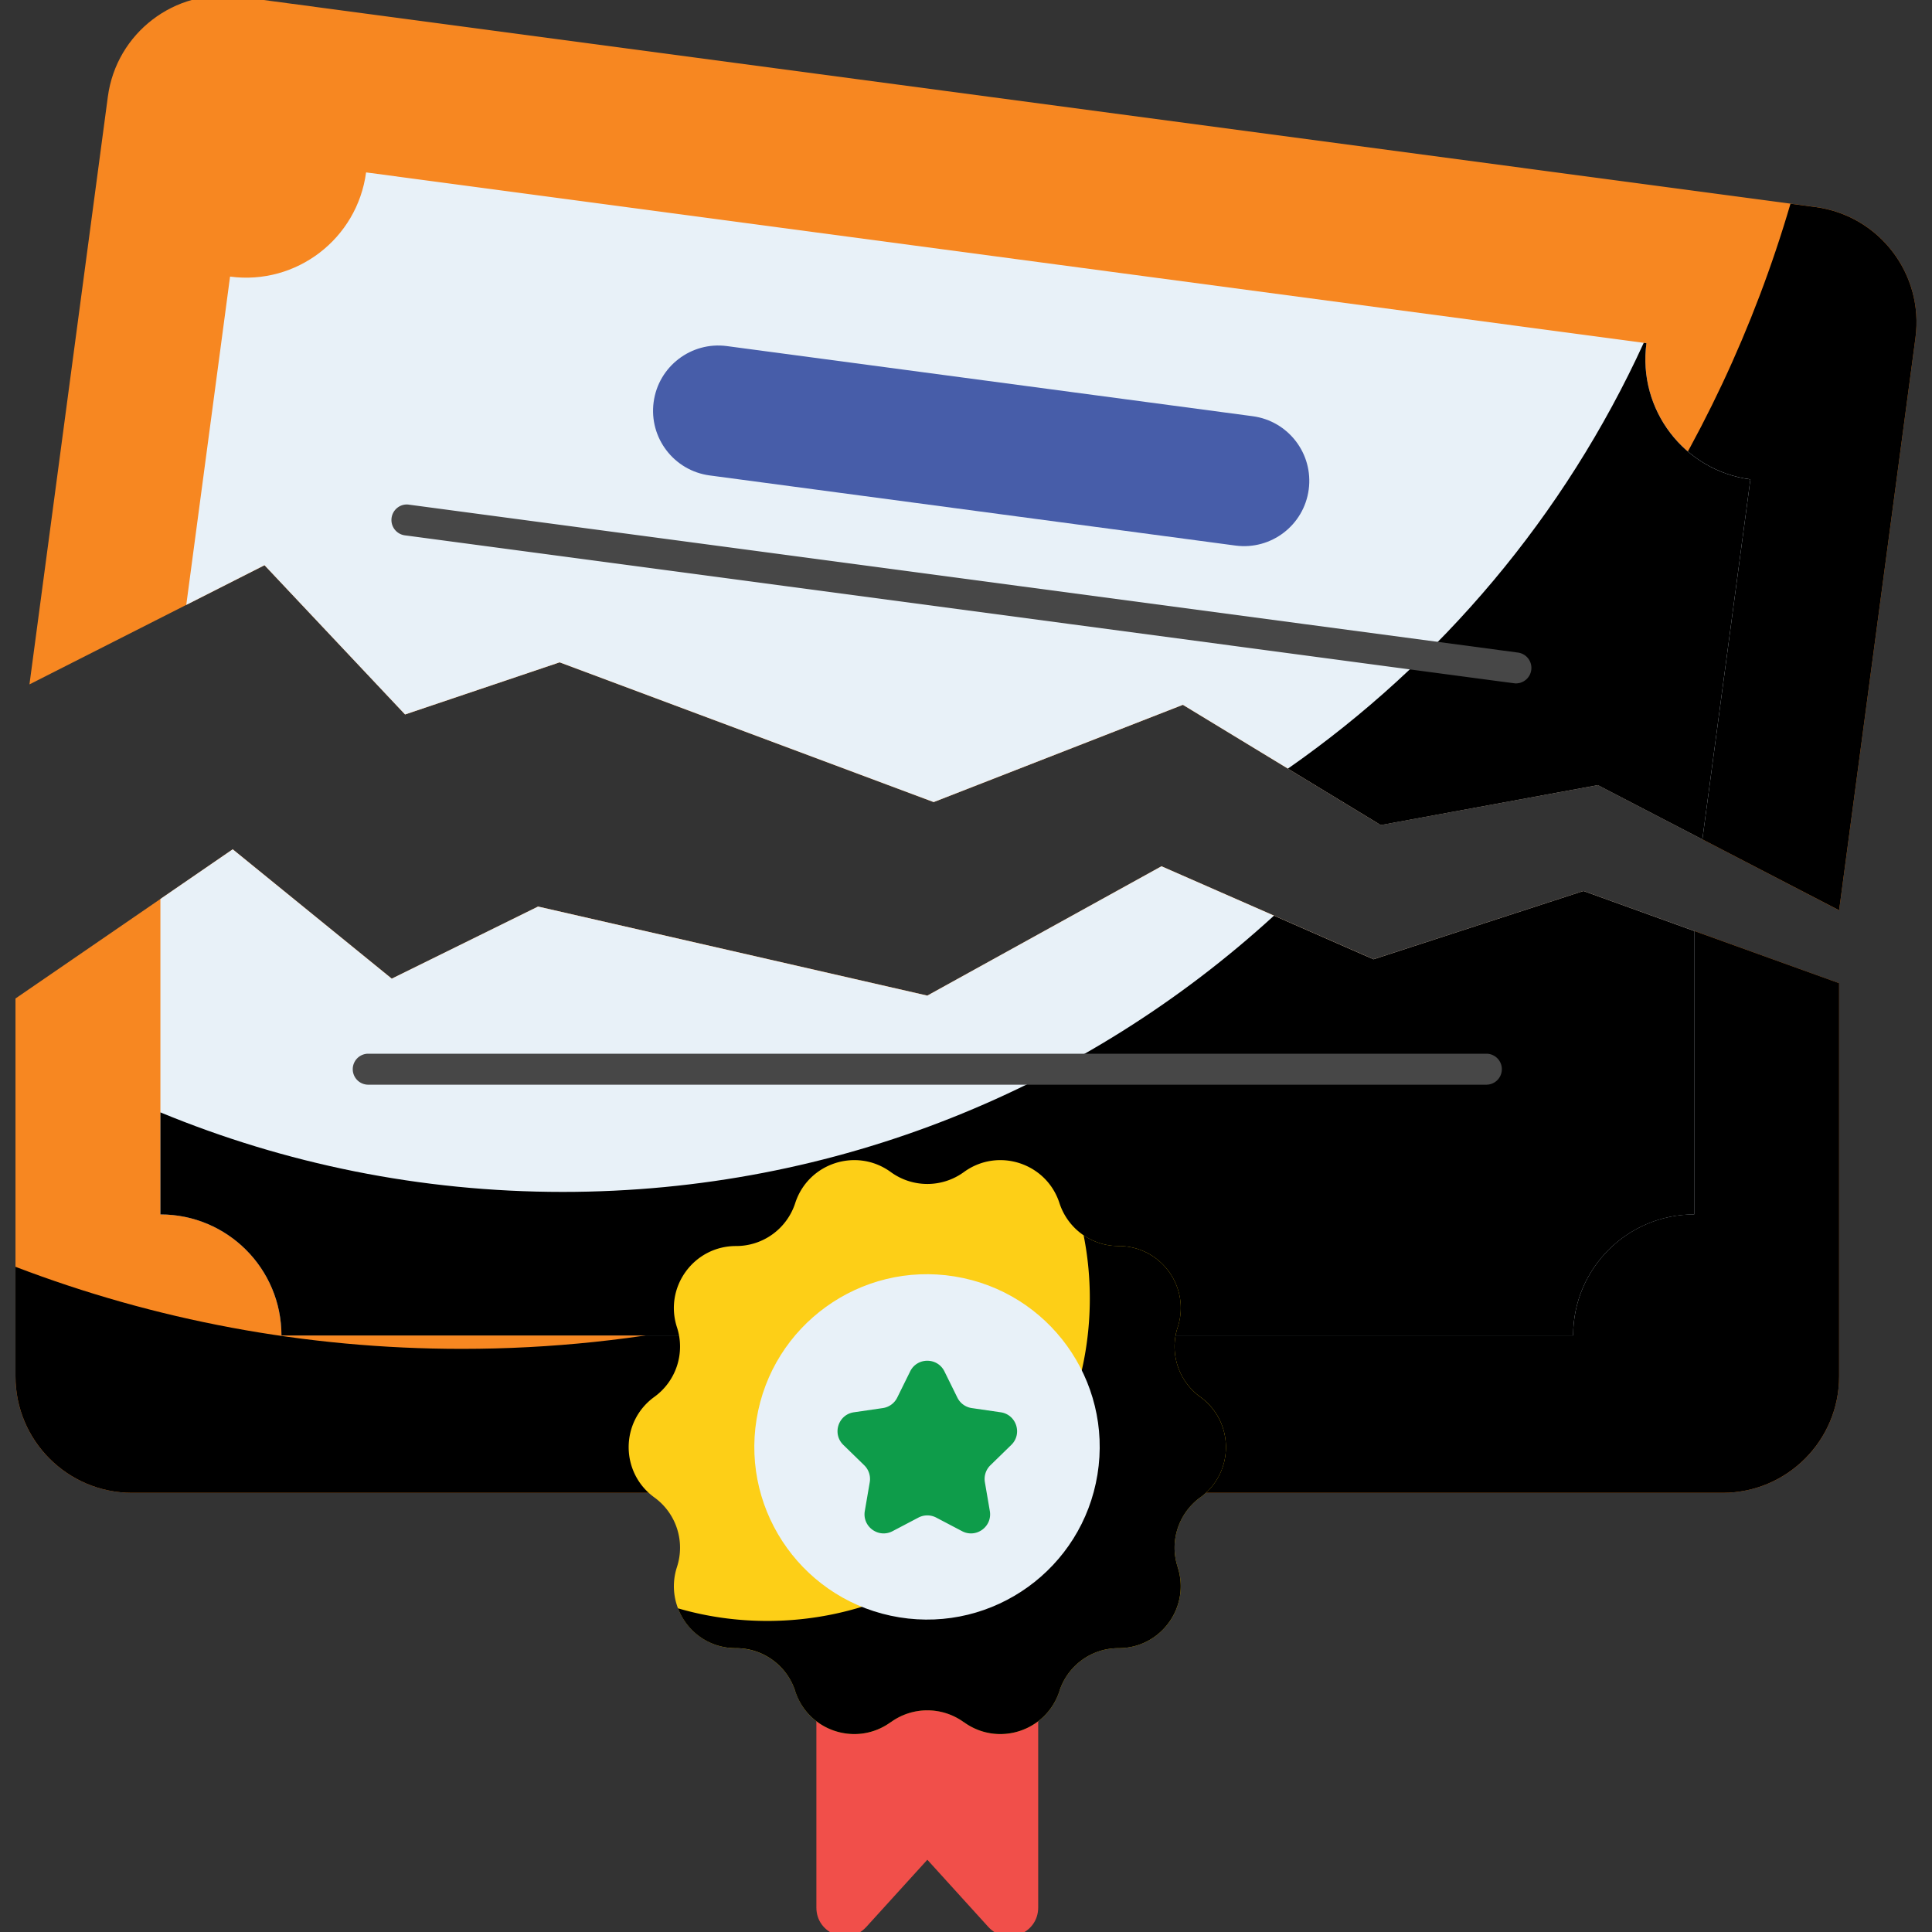
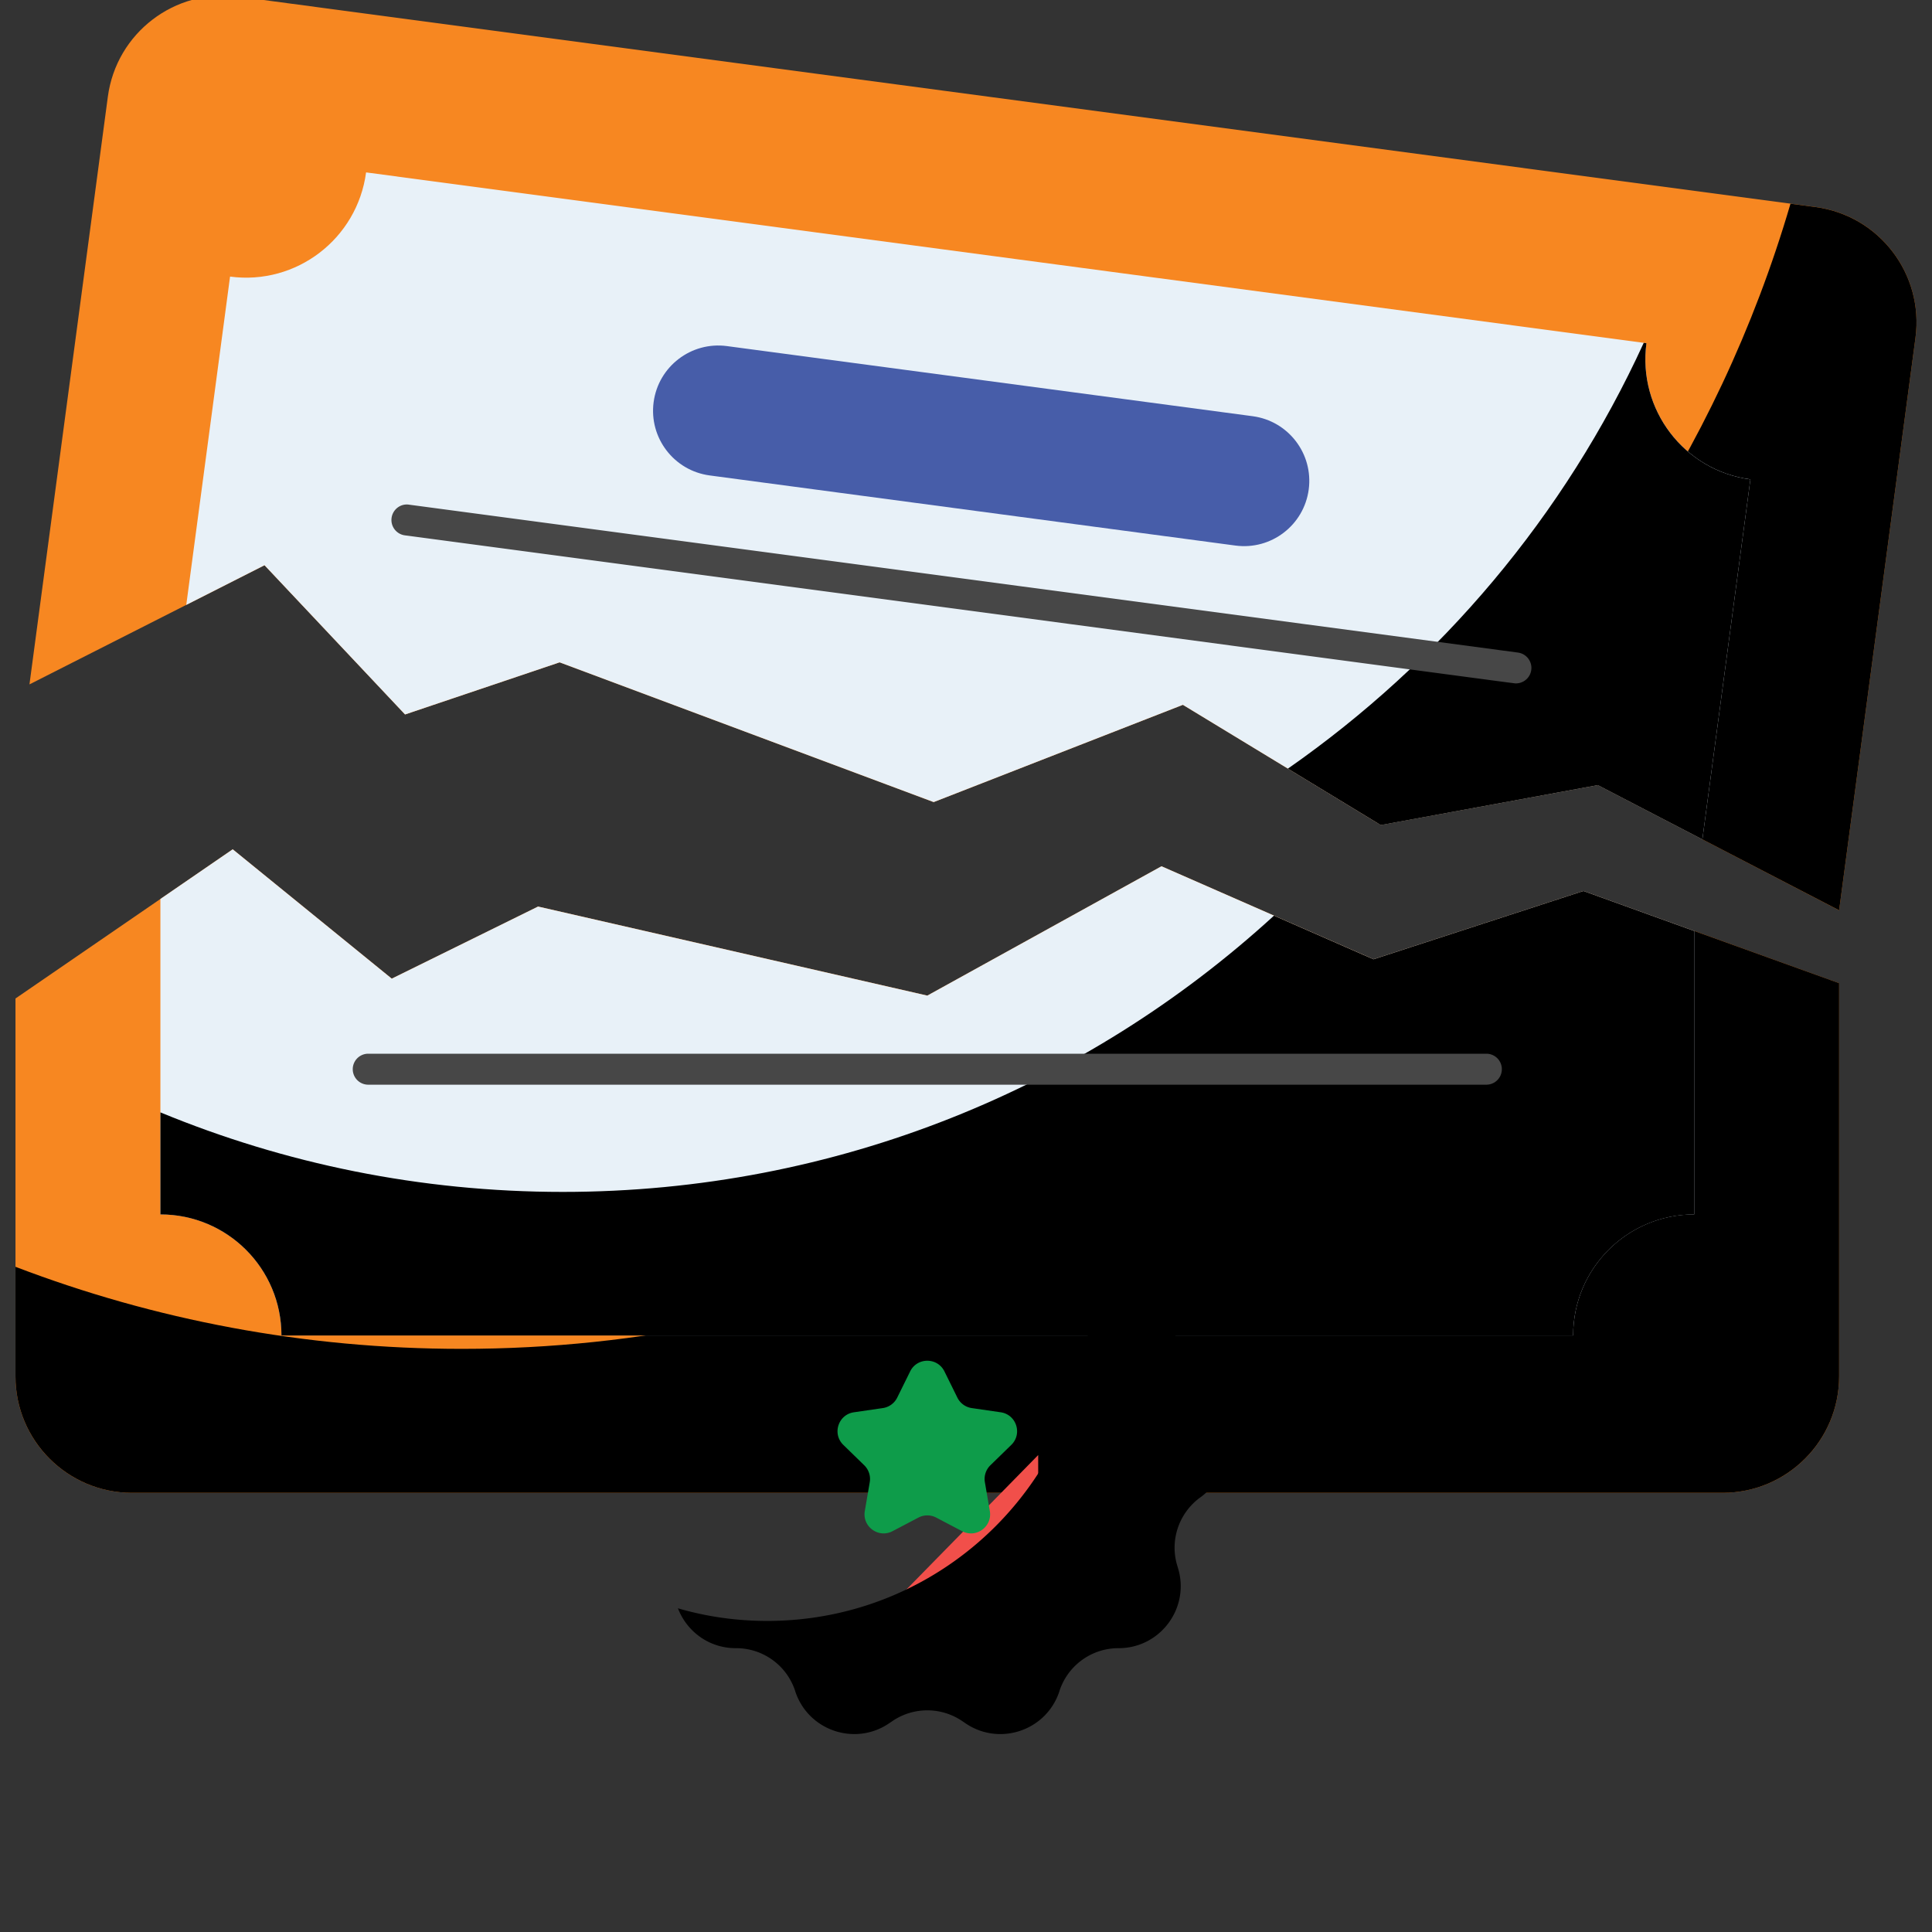
<svg xmlns="http://www.w3.org/2000/svg" version="1.1" width="512" height="512" x="0" y="0" viewBox="0 0 512 512" style="enable-background:new 0 0 512 512" xml:space="preserve" class="">
  <rect x="0" y="0" width="512" height="512" fill="#333333" stroke="none" />
  <g transform="matrix(1.03,0,0,1.03,-7.68,-7.68)">
    <path fill="#f78721" d="m111.674 191.282 39.767-13.411 96.242 35.954 64.12-25.023 50.912 30.927 55.864-10.269 62.067 32.217 19.648-147.318c2.187-16.395-9.332-31.459-25.727-33.646L68.851 6.601c-16.395-2.187-31.459 9.332-33.646 25.727L15.037 183.544l60.477-30.66z" opacity="1" data-original="#f78721" class="" />
    <path d="m500.292 94.371-19.645 147.295-62.077-32.199-55.857 10.275-.838-.514c49.677-40.207 87.477-95.192 106.258-159.36l6.432.858c16.377 2.184 27.918 17.219 25.727 33.645z" opacity="1" fill="#00000010" data-original="#00000010" class="" />
    <path fill="#e8f1f8" d="m111.674 191.282 39.767-13.411 96.242 35.954 64.12-25.023 50.912 30.927 55.864-10.269 26.886 13.956 12.353-92.623c-17.07-2.277-29.027-17.971-26.75-35.041L101.647 51.815c-2.277 17.07-17.929 29.082-34.999 26.806l-11.266 84.47 20.132-10.206z" opacity="1" data-original="#e8f1f8" />
    <path d="m457.816 130.805-12.353 92.622-26.892-13.96-55.857 10.275-23.897-14.518c39.257-27.396 71.162-64.987 91.558-109.554l.693.092c-2.278 17.071 9.678 32.766 26.748 35.043z" opacity="1" fill="#00000010" data-original="#00000010" class="" />
    <path fill="#474747" d="M397.493 183.289c-.536 0 12.605 1.704-285.864-38.092a3.985 3.985 0 0 1-3.424-4.477c.29-2.179 2.295-3.745 4.477-3.419l285.332 38.056a3.985 3.985 0 0 1 3.424 4.477 3.988 3.988 0 0 1-3.945 3.455z" opacity="1" data-original="#474747" />
    <path fill="#475da9" d="M344.179 133.402c-1.226 9.19-9.669 15.646-18.859 14.421l-135.269-18.041c-9.19-1.226-15.646-9.669-14.421-18.859 1.226-9.19 9.669-15.646 18.859-14.421l135.269 18.041c9.191 1.225 15.647 9.669 14.421 18.859z" opacity="1" data-original="#475da9" class="" />
    <path fill="#f78721" d="m414.865 236.7-54.016 17.564-54.553-23.925-60.249 33.281-100.151-22.915-37.645 18.55-40.918-33.28-55.893 38.386v97.233c0 16.541 13.409 29.949 29.949 29.949h409.308c16.541 0 29.949-13.409 29.949-29.949V260.429z" opacity="1" data-original="#f78721" class="" />
    <path d="M480.647 260.418v101.178c0 16.522-13.427 29.949-29.949 29.949H41.389c-16.522 0-29.949-13.428-29.949-29.949v-28.202c35.64 13.627 74.374 21.114 114.856 21.114 91.994 0 175.004-38.635 233.655-100.629l.898.399 54.009-17.57z" opacity="1" fill="#00000010" data-original="#00000010" class="" />
    <path fill="#e8f1f8" d="m414.865 236.7-54.016 17.564-54.553-23.925-60.249 33.281-100.151-22.915-37.645 18.55-40.918-33.28-18.606 12.778v81.151c17.221 0 31.148 13.927 31.148 31.147h332.338c0-17.221 13.927-31.147 31.148-31.147v-72.925z" opacity="1" data-original="#e8f1f8" />
    <path d="M443.36 246.99v72.927c-17.221 0-31.147 13.927-31.147 31.147H79.874c0-17.221-13.926-31.147-31.147-31.147v-26.256c31.896 13.178 66.837 20.465 103.525 20.465 70.531 0 134.772-26.955 182.991-71.08l25.607 11.231 54.009-17.57z" opacity="1" fill="#00000010" data-original="#00000010" class="" />
    <path fill="#474747" d="M389.974 286.536H102.113a3.985 3.985 0 0 1 0-7.968h287.861a3.985 3.985 0 0 1 0 7.968z" opacity="1" data-original="#474747" />
-     <path fill="#f14f4a" d="M217.505 440.047v58.22c0 6.75 8.31 9.961 12.849 4.965l15.699-17.279 15.67 17.264c4.538 5 12.851 1.789 12.851-4.963v-58.207z" opacity="1" data-original="#f14f4a" />
-     <path fill="#fdcf17" d="m310.45 410.592.009.028c3.35 10.314-4.338 20.895-15.182 20.895h-.058a15.962 15.962 0 0 0-15.183 11.035l-.01.032c-3.349 10.318-15.793 14.363-24.568 7.985l-.026-.019a15.961 15.961 0 0 0-18.769 0l-.026.019c-8.775 6.378-21.219 2.333-24.568-7.985l-.007-.021a15.963 15.963 0 0 0-15.198-11.035h-.033c-10.849.01-18.547-10.572-15.198-20.891l.013-.039a15.963 15.963 0 0 0-5.799-17.841l-.061-.045c-8.767-6.372-8.772-19.441-.009-25.819l.08-.058a15.963 15.963 0 0 0 5.788-17.838l-.016-.05c-3.349-10.308 4.329-20.885 15.168-20.895h.089a15.964 15.964 0 0 0 15.169-11.035l.008-.026c3.35-10.323 15.803-14.365 24.578-7.978l.017.012a15.964 15.964 0 0 0 18.782.005l.031-.022c8.78-6.384 21.233-2.332 24.575 7.996a15.963 15.963 0 0 0 15.173 11.048h.079c10.838.01 18.517 10.587 15.168 20.895l-.018.056a15.963 15.963 0 0 0 5.781 17.833l.085.062c8.753 6.379 8.749 19.437-.009 25.809l-.064.046a15.964 15.964 0 0 0-5.791 17.841z" opacity="1" data-original="#fdcf17" class="" />
+     <path fill="#f14f4a" d="M217.505 440.047c0 6.75 8.31 9.961 12.849 4.965l15.699-17.279 15.67 17.264c4.538 5 12.851 1.789 12.851-4.963v-58.207z" opacity="1" data-original="#f14f4a" />
    <path d="m316.314 392.712-.06.03c-5.595 4.091-7.941 11.28-5.805 17.838v.03c3.369 10.317-4.332 20.906-15.161 20.906h-.06a15.966 15.966 0 0 0-15.191 11.04v.03c-3.369 10.318-15.792 14.348-24.576 7.972h-.03a15.982 15.982 0 0 0-18.77 0h-.03c-8.783 6.377-21.207 2.346-24.576-7.972v-.03a15.965 15.965 0 0 0-15.191-11.04h-.03c-7.009.03-12.694-4.361-14.95-10.257 7.309 2.136 15.01 3.249 22.981 3.249 45.842 0 82.992-37.149 82.992-82.961 0-5.565-.541-11.01-1.594-16.274 2.557 1.775 5.685 2.768 8.964 2.768h.06c10.859.03 18.53 10.588 15.191 20.906l-.03.06c-2.136 6.557.21 13.747 5.775 17.837l.09.06c8.755 6.376 8.755 19.431.001 25.808z" opacity="1" fill="#00000012" data-original="#00000012" class="" />
-     <ellipse cx="246.047" cy="379.778" fill="#e8f1f8" rx="44.428" ry="44.429" transform="rotate(-80.8 245.98 379.8)" opacity="1" data-original="#e8f1f8" />
    <path fill="#0e9c4a" d="m260.859 388.814 1.272 7.417c.689 4.017-3.526 7.081-7.135 5.186l-6.662-3.499a4.919 4.919 0 0 0-4.574 0l-6.662 3.499c-3.608 1.895-7.824-1.169-7.135-5.186l1.272-7.417a4.919 4.919 0 0 0-1.415-4.354l-5.384-5.245c-2.92-2.845-1.31-7.803 2.724-8.39l7.438-1.082a4.921 4.921 0 0 0 3.702-2.689l3.333-6.749c1.805-3.655 7.018-3.654 8.821.002l3.326 6.744a4.919 4.919 0 0 0 3.703 2.692l7.448 1.083c4.034.587 5.645 5.545 2.725 8.39l-5.383 5.245a4.915 4.915 0 0 0-1.414 4.353z" opacity="1" data-original="#0e9c4a" />
  </g>
</svg>